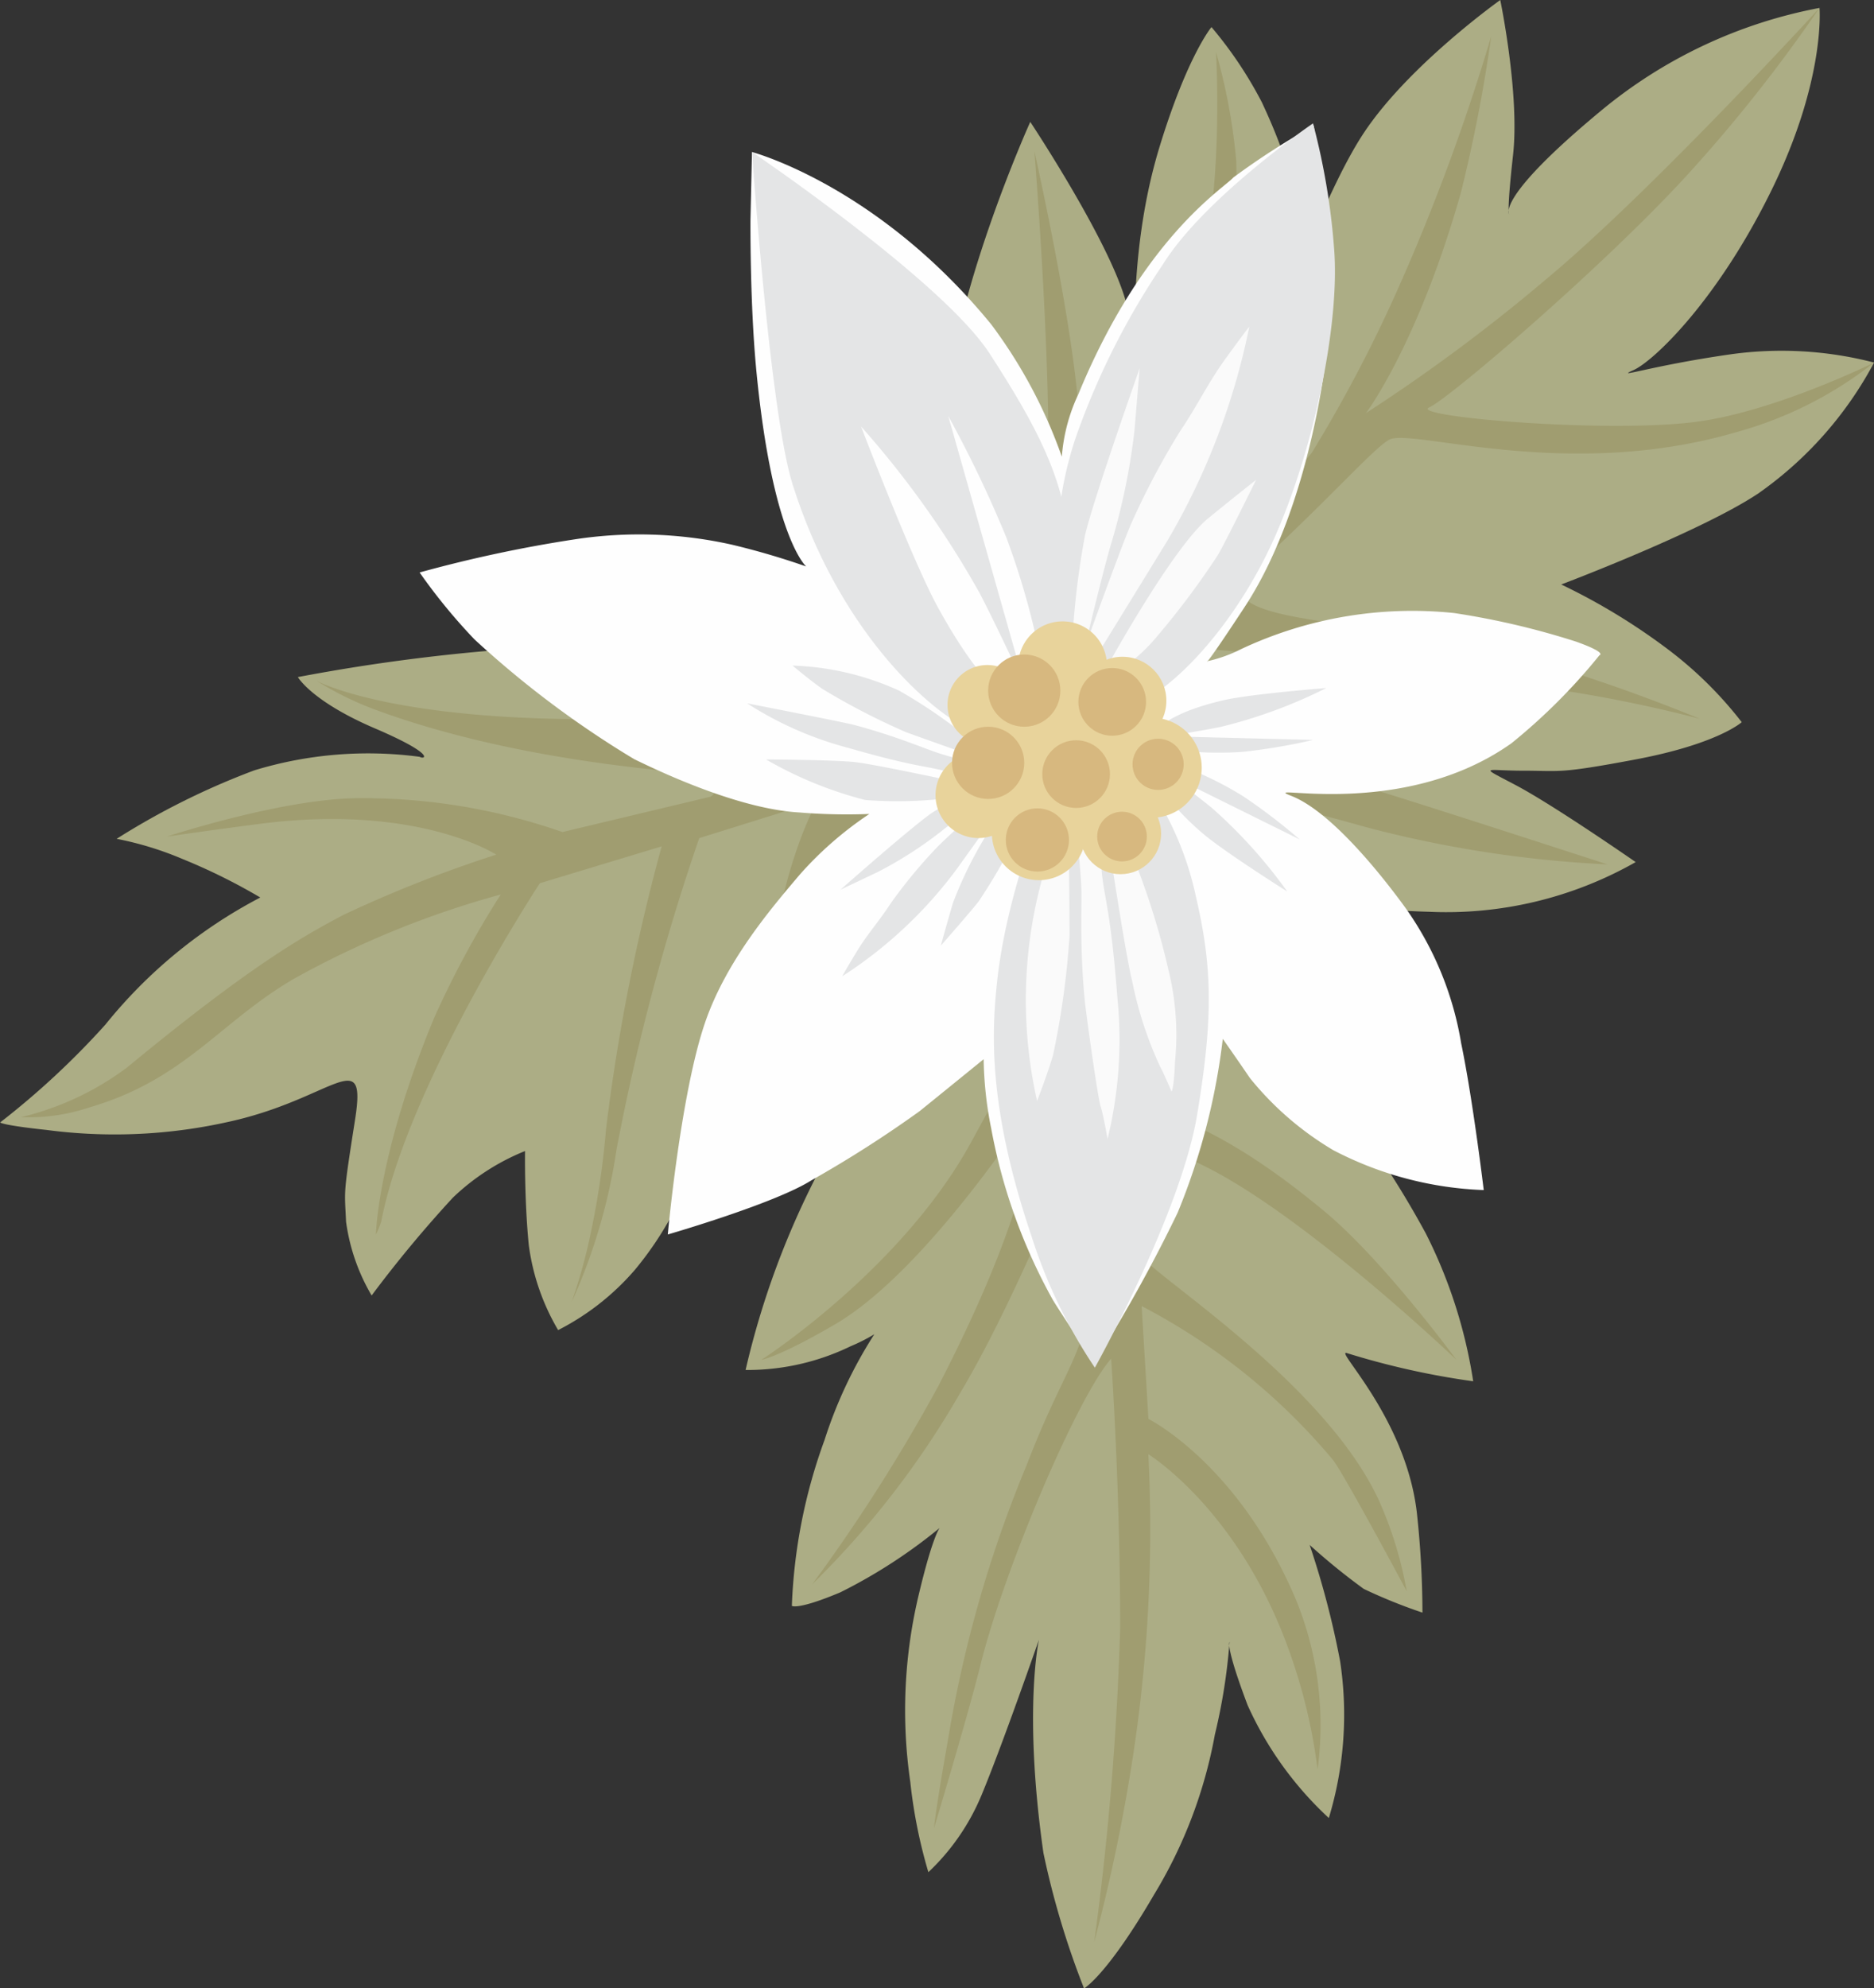
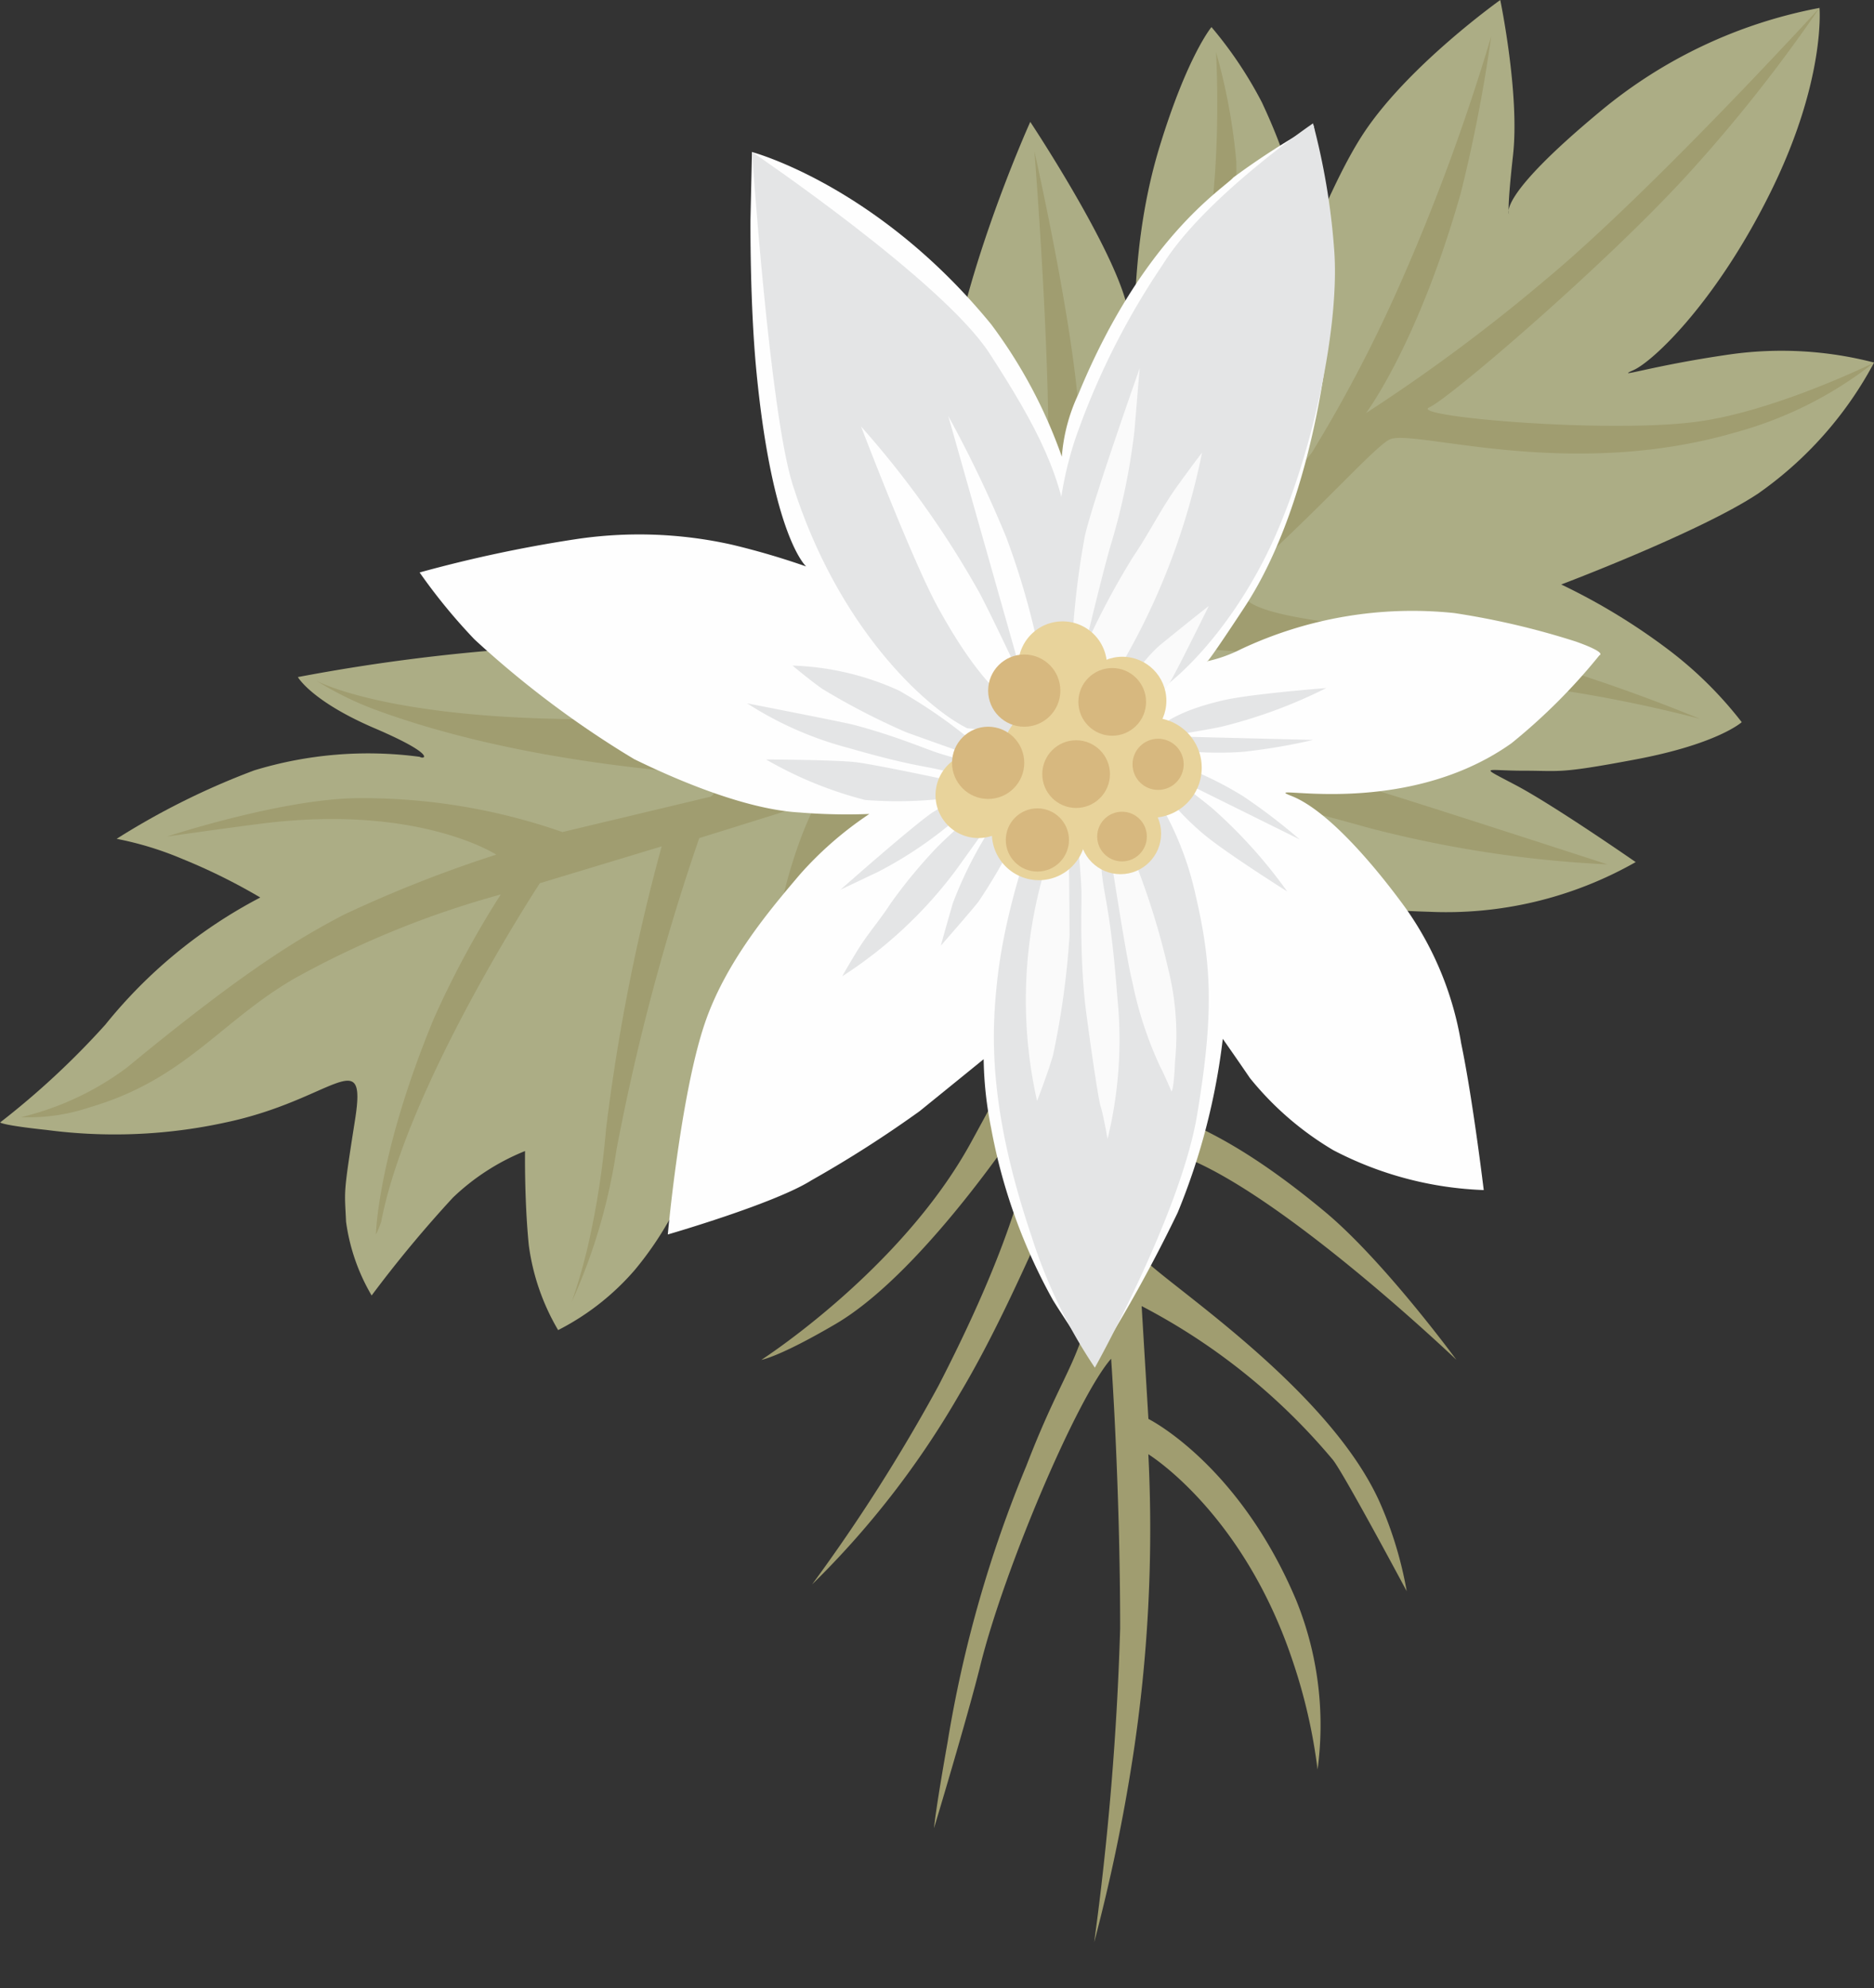
<svg xmlns="http://www.w3.org/2000/svg" width="113.992" height="120.899">
  <rect width="100%" height="100%" fill="#333333" stroke="none" />
  <g data-name="Group 6377" fill-rule="evenodd">
-     <path data-name="Path 8448" d="M62.988 58.805c-4.8.754-8.028 3.019-12.283 10.772A50.846 50.846 0 0 0 45.353 83.3a14.377 14.377 0 0 0 6.382-1.44 11.188 11.188 0 0 0 1.448-.732 27.218 27.218 0 0 0-3.027 6.427 32.832 32.832 0 0 0-1.989 10.087s.343.274 2.95-.823a31.948 31.948 0 0 0 6.038-3.912s-.412.481-1.235 3.912a30.243 30.243 0 0 0-.549 11.527 30.708 30.708 0 0 0 1.1 5.489 13.612 13.612 0 0 0 3.225-4.666c1.235-2.951 3.5-9.469 3.5-9.469s-.961 4.322.274 12.968a51.082 51.082 0 0 0 2.47 8.234s1.372-.754 4.254-5.694a28.522 28.522 0 0 0 3.705-9.743 35.173 35.173 0 0 0 .891-5.626s-.274.205 1.1 3.842a21.2 21.2 0 0 0 4.94 6.861 21.655 21.655 0 0 0 .686-9.538 52.824 52.824 0 0 0-1.852-7.067 39.073 39.073 0 0 0 3.293 2.675 32.243 32.243 0 0 0 3.568 1.441 56.926 56.926 0 0 0-.344-6.107c-.686-5.764-5.041-9.928-4.254-9.674a47.946 47.946 0 0 0 7.685 1.715 29.887 29.887 0 0 0-2.882-8.988C75.545 54.412 62.988 58.805 62.988 58.805Z" fill="#acad85" />
    <path data-name="Path 8449" d="M68.614 59.283c-4.8.755-5.306 2.446-9.56 10.2s-12.74 13.2-12.74 13.2 1.06-.157 4.505-2.174c5.626-3.293 12.031-13.311 12.031-13.311s.893 4.163-5.764 17.062a105.522 105.522 0 0 1-7.685 12.076 53.753 53.753 0 0 0 8.966-11.573c3.99-6.661 7.007-15.6 7.913-15.254.285.107.961 4.666.481 7.685-.911 5.724-1.882 5.587-4.323 11.916a75.3 75.3 0 0 0-4.8 16.833c-.753 4.232-.823 5.215-.823 5.215s2.045-6.776 2.814-9.88c1.44-5.832 5.9-16.33 7.959-18.663 0 0 .549 7.678.549 16.4a181.224 181.224 0 0 1-1.579 19.075 108.043 108.043 0 0 0 2.333-11.139 91.221 91.221 0 0 0 .961-18.527s5.764 3.523 8.783 12.58a33.3 33.3 0 0 1 1.51 6.587 20.179 20.179 0 0 0-1.3-10.292c-3.5-8.3-8.989-11.024-8.989-11.024l-.412-6.861a38.093 38.093 0 0 1 11.619 9.332c.616.727 4.505 8.005 4.505 8.005a23.421 23.421 0 0 0-1.647-5.42c-3.363-7.479-14.58-14.27-14.546-15.1.137-3.363-.695-6.9 1.852-6.153 5.991 1.747 17.36 12.6 17.36 12.6s-4.4-6.006-7.982-8.989c-8.988-7.478-10.865-4.813-11.024-8.371a30.68 30.68 0 0 0-.967-6.035Z" fill="#a09d70" />
    <path data-name="Path 8450" d="M57.499 25.662c.258-7.386 5.17-18.251 5.17-18.251s4.894 7.364 5.855 11.069-.183-2.379 2.012-9.56c1.692-5.532 3.156-7.273 3.156-7.273a24.625 24.625 0 0 1 3.065 4.574c2.155 4.6 2.424 7.228 2.15 9.424s1.758-4.121 4.072-7.594c2.745-4.117 8.279-8.05 8.279-8.05s1.19 5.718.778 9.423-.229 3.614-.229 3.614-.914-.916 5.535-6.268A29.311 29.311 0 0 1 110.676.482s.389 4.322-2.9 11.046-7.182 10.429-8.417 10.978 1.1-.274 5.9-.961a22.409 22.409 0 0 1 8.738.5 22.8 22.8 0 0 1-7.045 7.959c-3.494 2.33-11.985 5.535-11.985 5.535a38.017 38.017 0 0 1 6.45 3.912 23.753 23.753 0 0 1 4.529 4.459s-1.444 1.321-6.45 2.265c-4.734.891-4.529.686-6.861.686s-2.745-.344-.412.891 7.273 4.666 7.273 4.666a23.319 23.319 0 0 1-12.625 3.019c-5.5-.146-23.694-1.784-26.851-6.861s-2.933-11.159-2.521-22.914Z" fill="#acad85" />
    <path data-name="Path 8451" d="M56.474 44.257a42.871 42.871 0 0 0-23.534-4.918 115.04 115.04 0 0 0-14.821 1.83s.823 1.463 4.666 3.11 3.019 1.92 2.745 1.738a23.728 23.728 0 0 0-10.064.824 45.376 45.376 0 0 0-8.371 4.162 20.069 20.069 0 0 1 4.026 1.235 35.813 35.813 0 0 1 4.712 2.333 29.786 29.786 0 0 0-9.424 7.731 49.008 49.008 0 0 1-6.4 5.946s.093.166 2.836.458a31.621 31.621 0 0 0 10.887-.458c6.495-1.372 8.6-4.848 7.868-.182s-.641 4.208-.55 6.22a12.021 12.021 0 0 0 1.556 4.484 74.207 74.207 0 0 1 4.94-5.947 13.761 13.761 0 0 1 4.391-2.836s-.046 2.973.228 5.718a13.692 13.692 0 0 0 1.785 5.169 15.367 15.367 0 0 0 4.665-3.659 20.263 20.263 0 0 0 3.751-6.861c.823-2.561 4.209-5.58 4.391-2.836a7.943 7.943 0 0 0 .823 3.659s6.254-9.915 7.525-15.461a61.763 61.763 0 0 0 1.369-11.459Z" fill="#acad85" />
    <path data-name="Path 8452" d="M56.469 44.257c-9.332-4.666-13.142-.528-20.652-.528-12.306 0-16.56-2.333-16.56-2.333a19.7 19.7 0 0 0 3.523 1.739c9.285 3.432 19.668 3.8 19.943 3.981 1.339.876.5 1.326.5 1.326l-9.012 2.15a36.811 36.811 0 0 0-12.625-2.058c-4.624.091-11.435 2.333-11.435 2.333s3.073-.444 5.671-.777c9.606-1.234 14.364 1.875 14.364 1.875a77.314 77.314 0 0 0-9.287 3.66c-2.368 1.252-5.557 3-13.174 9.284a17.577 17.577 0 0 1-6.45 3.019 11.646 11.646 0 0 0 4.163-.594c5.81-1.693 7.932-5.193 12.442-7.822a56.565 56.565 0 0 1 12.58-5.124 57.782 57.782 0 0 0-4.072 7.548c-3.432 8.3-3.522 13.129-3.522 13.129a5.435 5.435 0 0 0 .321-.778c1.6-8.325 9.651-20.584 9.651-20.584l7.41-2.241a120.217 120.217 0 0 0-3.385 17.2 51.1 51.1 0 0 1-1.1 7.091 34.366 34.366 0 0 1-.985 3.408 34.667 34.667 0 0 0 2.723-9.263 136.539 136.539 0 0 1 5.032-18.937l7.181-2.241s-3.934 6.769-2.973 18.8a8.615 8.615 0 0 0 .823 3.659 39.2 39.2 0 0 1 .549-11.619c1.312-5.699 8.356-15.303 8.356-15.303Z" fill="#a09d70" />
    <path data-name="Path 8453" d="M63.743 29.711c.235-7.387-.823-20.516-.823-20.516s2.882 12.762 2.745 17.565c-.11 3.826 4.94-2.22 7.136-9.4 1.692-5.533 1.166-14.2 1.166-14.2a35.757 35.757 0 0 1 1.235 6.656c.137 7.341-1.852 14.614-2.126 16.81-.247 1.973-2.24 12.028 6.724.893a85.979 85.979 0 0 0 5.077-9.606A125.784 125.784 0 0 0 90.709 2.2a91.955 91.955 0 0 1-1.852 9.538c-2.607 9.194-5.764 13.379-5.764 13.379a106.772 106.772 0 0 0 10.909-8.1c6.45-5.352 16.674-16.536 16.674-16.536a92.484 92.484 0 0 1-8.166 10.292c-5.072 5.507-14.34 13.448-15.575 14s10.567 1.578 16.124.891c4.815-.594 10.933-3.614 10.933-3.614a23.639 23.639 0 0 1-8.394 4.232c-10.087 2.95-19.349-.137-21 .412-.779.259-3.842 3.773-8.3 7.822-3.783 3.433 6.339 3.057 14 4.8a105.236 105.236 0 0 1 13.106 4.391 84.144 84.144 0 0 0-11.322-2.128c-7.067-.823-17.016-2.126-19.349-2.126s1.51 5.832 10.224 8.371c2.534.738 14.821 4.734 14.821 4.734a70.519 70.519 0 0 1-14.684-2.264c-5.292-1.519-11.047-2.4-14.2-7.479s-5.357-6.655-5.151-13.104Z" fill="#a09d70" />
  </g>
  <g data-name="Group 6378" transform="translate(25.525 7.501)">
    <path data-name="Path 8454" d="M20.492 15.141c.98 10.018 3.019 11.8 3.019 11.8a46.165 46.165 0 0 0-4.529-1.327 25.864 25.864 0 0 0-9.56-.319 81.917 81.917 0 0 0-9.423 2.012 34.775 34.775 0 0 0 3.339 4.071 59.654 59.654 0 0 0 9.7 7.273c2.333 1.144 6.681 3.06 10.063 3.249a35.521 35.521 0 0 0 4.255.091 21.65 21.65 0 0 0-4.209 3.66c-1.784 2.1-4.529 5.306-5.81 9.1-1.478 4.378-2.241 12.808-2.241 12.808s6.5-1.875 8.737-3.293a70.766 70.766 0 0 0 6.587-4.209c1.921-1.555 3.889-3.155 3.889-3.155a22.745 22.745 0 0 0 .458 4.208 34.123 34.123 0 0 0 3.751 10.429c.565.929 2.515 3.842 2.515 3.842a91.588 91.588 0 0 0 5.077-9.149 39.988 39.988 0 0 0 2.745-10.567s.87 1.236 1.647 2.379a18.824 18.824 0 0 0 5.077 4.391 21.386 21.386 0 0 0 9.149 2.424s-.663-5.518-1.372-8.92a19.769 19.769 0 0 0-3.386-8.234c-1.829-2.515-4.711-5.946-6.953-6.815s6.633 1.6 13.4-3.2a35.91 35.91 0 0 0 5.352-5.352s.5-.137-1.417-.823a47.419 47.419 0 0 0-7.41-1.739 24.477 24.477 0 0 0-12.992 2.2 8.569 8.569 0 0 1-2.058.732s-.223.524 2.287-3.293c4.392-6.68 5.535-17.614 5.261-20.678s-1.052-8.6-1.052-8.6a46.382 46.382 0 0 0-4.894 3.156c-.549.641-5.489 3.614-9.424 13.174a10.8 10.8 0 0 0-1.006 3.8 30.033 30.033 0 0 0-4.3-8.051C27.839 3.753 20.217 1.743 20.217 1.743l-.091 4.071s-.046 5.118.366 9.327Z" fill="#fefefe" fill-rule="evenodd" />
    <path data-name="Path 8455" d="M40.162 37.326c-2.1 2.837-4.482 9.7-5.031 14.821-.317 2.962-.619 7.521 2.1 15.553a31.334 31.334 0 0 0 3.842 7.959s5.214-9.332 6.22-15.37.914-9.058-.091-13.357a19 19 0 0 0-3.751-7.867 3.6 3.6 0 0 0-3.289-1.739Z" fill="#e4e5e6" fill-rule="evenodd" />
    <path data-name="Path 8456" d="M33.301 36.777c-2.561-1.28-7.868-6.129-10.613-14.821-1.393-4.413-2.47-20.218-2.47-20.218s11.618 7.867 14.455 12.258 4.575 7.594 4.849 11.711-1.006 11.615-1.006 11.615Z" fill="#e4e5e6" fill-rule="evenodd" />
    <path data-name="Path 8457" d="M43.364 35.405c2.47-.915 6.314-4.939 8.692-10.337s3.935-12.992 3.568-17.474A41.767 41.767 0 0 0 54.343 0s-6.587 4.484-9.148 8.6a45.683 45.683 0 0 0-5.307 10.567 22.076 22.076 0 0 0-.641 11.527c.824 4.298 4.117 4.711 4.117 4.711Z" fill="#e4e5e6" fill-rule="evenodd" />
    <path data-name="Path 8458" d="M37.601 36.412c-1.144-.823-3.019-1.418-6.083-7-1.538-2.8-4.666-10.978-4.666-10.978a57.221 57.221 0 0 1 7.227 10.155c.995 1.906 2.745 5.672 2.745 5.672l-4.667-16.467a73.363 73.363 0 0 1 3.523 7.364 47.1 47.1 0 0 1 2.242 8.188 8.424 8.424 0 0 1-.321 3.066Z" fill="#fefefe" fill-rule="evenodd" />
-     <path data-name="Path 8459" d="M39.658 32.454a49.234 49.234 0 0 1 .821-7.429c.537-2.263 3.319-10.131 3.319-10.131l-.315 3.783a39.78 39.78 0 0 1-1.36 6.685c-.472 1.5-1.674 6.551-1.674 6.551s2.307-6.415 2.875-7.664a46.786 46.786 0 0 1 2.939-5.539c1.012-1.486 1.675-2.9 2.75-4.389s1.454-1.959 1.454-1.959a41.976 41.976 0 0 1-4.993 13.033c-.963 1.57-4.488 7.294-4.488 7.294l.938.154s3.929-7.111 6.046-8.832 2.908-2.33 2.908-2.33-1.96 3.984-2.338 4.592a49.224 49.224 0 0 1-3.666 4.9 10.679 10.679 0 0 1-3.161 2.6c-.855.268-2.055-1.319-2.055-1.319Z" fill="#fafafa" fill-rule="evenodd" />
+     <path data-name="Path 8459" d="M39.658 32.454a49.234 49.234 0 0 1 .821-7.429c.537-2.263 3.319-10.131 3.319-10.131l-.315 3.783a39.78 39.78 0 0 1-1.36 6.685c-.472 1.5-1.674 6.551-1.674 6.551a46.786 46.786 0 0 1 2.939-5.539c1.012-1.486 1.675-2.9 2.75-4.389s1.454-1.959 1.454-1.959a41.976 41.976 0 0 1-4.993 13.033c-.963 1.57-4.488 7.294-4.488 7.294l.938.154s3.929-7.111 6.046-8.832 2.908-2.33 2.908-2.33-1.96 3.984-2.338 4.592a49.224 49.224 0 0 1-3.666 4.9 10.679 10.679 0 0 1-3.161 2.6c-.855.268-2.055-1.319-2.055-1.319Z" fill="#fafafa" fill-rule="evenodd" />
    <path data-name="Path 8460" d="M38.725 43.31a27.925 27.925 0 0 0-1.167 16.129s.641-1.638.976-2.8a50.642 50.642 0 0 0 1-7.267c0-1.353-.047-5.568-.047-5.568l.524-.245s.19 1.78.237 2.864-.116 3.583.215 6.94c.088.875.787 5.873.955 6.386s.427 2.006.427 2.006a25.42 25.42 0 0 0 .6-8.576c-.406-5.3-.786-6-.953-7.655a6.768 6.768 0 0 0-.452-2.191l.809.1.168 1.022c.191 1.166.953 6.2 1.334 7.738a23.041 23.041 0 0 0 1.692 5.159c.244.448.692 1.515.692 1.515s.144-.082.215-1.822a16.471 16.471 0 0 0-.405-5.588 45.467 45.467 0 0 0-1.883-6.181l-1.025-2.293Z" fill="#fafafa" fill-rule="evenodd" />
    <path data-name="Path 8461" d="M44.245 37.334c.636-.51 1.314-1.481 4.642-2.255 1.669-.389 6.262-.744 6.262-.744a30.143 30.143 0 0 1-6.4 2.357c-1.125.235-3.3.575-3.3.575l8.9.222a35.589 35.589 0 0 1-4.282.725 21.134 21.134 0 0 1-4.41-.156 3.668 3.668 0 0 1-1.412-.724Z" fill="#e4e5e6" fill-rule="evenodd" />
    <path data-name="Path 8462" d="M35.644 39.634a30.182 30.182 0 0 0-4.489 2.294c-1.294.9-5.559 4.671-5.559 4.671l2.313-1.1a24.431 24.431 0 0 0 3.881-2.5c.828-.677 3.715-2.689 3.715-2.689s-3.467 3.1-4.112 3.791a30.749 30.749 0 0 0-2.75 3.342c-.681 1.055-1.407 1.848-2.072 2.945s-.865 1.473-.865 1.473a26.5 26.5 0 0 0 6.965-6.519c.747-1.039 3.464-4.836 3.464-4.836l-1.211 2.052a24.855 24.855 0 0 0-2.488 4.856c-.547 1.884-.729 2.58-.729 2.58s2.019-2.3 2.307-2.7a33.563 33.563 0 0 0 2.156-3.705 7.818 7.818 0 0 0 .834-2.819c-.047-.66-1.36-1.136-1.36-1.136Z" fill="#e4e5e6" fill-rule="evenodd" />
    <path data-name="Path 8463" d="M34.225 38.09a30.538 30.538 0 0 0-5.064-3.6 16.844 16.844 0 0 0-6.479-1.521s1.042.876 1.815 1.417a42.365 42.365 0 0 0 5.082 2.629c.991.363 4.1 1.461 4.1 1.461l.05.423s-1.354-.349-2.162-.607-2.6-1.041-5.144-1.717c-.664-.173-6.5-1.31-6.5-1.31a21.362 21.362 0 0 0 6.145 2.707c3.991 1.145 4.594 1.073 5.853 1.4a5.631 5.631 0 0 0 1.721.28l-.278.523-.792-.16c-.906-.182-4.788-1.015-6.008-1.167s-5.489-.17-5.489-.17a23.757 23.757 0 0 0 6.033 2.464 25.887 25.887 0 0 0 6.393-.31Z" fill="#e4e5e6" fill-rule="evenodd" />
    <path data-name="Path 8464" d="M44.525 38.972c.324.748.472 1.922 3.057 4.157 1.294 1.122 5.192 3.575 5.192 3.575a30.064 30.064 0 0 0-4.566-5.066c-.886-.732-2.656-2.049-2.656-2.049l7.98 3.95a35.5 35.5 0 0 0-3.453-2.635 21.114 21.114 0 0 0-3.973-1.917 3.669 3.669 0 0 0-1.581-.015Z" fill="#e4e5e6" fill-rule="evenodd" />
-     <path data-name="Path 8465" d="M36.961 35.359a2.425 2.425 0 1 1-2.424-2.424 2.424 2.424 0 0 1 2.424 2.424Z" fill="#e8d39b" fill-rule="evenodd" />
    <path data-name="Path 8466" d="M41.81 32.981a2.7 2.7 0 1 1-2.7-2.7 2.7 2.7 0 0 1 2.7 2.7Z" fill="#e8d39b" fill-rule="evenodd" />
    <circle data-name="Ellipse 52" cx="2.676" cy="2.676" r="2.676" transform="translate(40.071 32.432)" fill="#e8d39b" />
    <path data-name="Path 8467" d="M47.573 39.18a3.042 3.042 0 1 1-3.042-3.043 3.042 3.042 0 0 1 3.042 3.043Z" fill="#e8d39b" fill-rule="evenodd" />
    <path data-name="Path 8468" d="M43.182 38.881a3.934 3.934 0 1 1-3.934-3.934 3.933 3.933 0 0 1 3.934 3.934Z" fill="#e8d39b" fill-rule="evenodd" />
    <circle data-name="Ellipse 53" cx="2.47" cy="2.47" r="2.47" transform="translate(40.163 40.712)" fill="#e8d39b" />
    <path data-name="Path 8469" d="M40.526 43.158a2.859 2.859 0 1 1-2.86-2.859 2.861 2.861 0 0 1 2.86 2.859Z" fill="#e8d39b" fill-rule="evenodd" />
    <path data-name="Path 8470" d="M36.595 40.849a2.607 2.607 0 1 1-2.607-2.607 2.608 2.608 0 0 1 2.607 2.607Z" fill="#e8d39b" fill-rule="evenodd" />
    <circle data-name="Ellipse 54" cx="1.921" cy="1.921" r="1.921" transform="translate(35.656 41.65)" fill="#d7b87f" />
    <circle data-name="Ellipse 55" cx="2.196" cy="2.196" r="2.196" transform="translate(32.386 36.686)" fill="#d7b87f" />
    <circle data-name="Ellipse 56" cx="2.196" cy="2.196" r="2.196" transform="translate(34.582 32.295)" fill="#d7b87f" />
    <circle data-name="Ellipse 57" cx="1.51" cy="1.51" r="1.51" transform="translate(41.215 41.855)" fill="#d7b87f" />
    <circle data-name="Ellipse 58" cx="2.058" cy="2.058" r="2.058" transform="translate(37.875 37.51)" fill="#d7b87f" />
    <circle data-name="Ellipse 59" cx="1.556" cy="1.556" r="1.556" transform="translate(43.365 37.417)" fill="#d7b87f" />
    <circle data-name="Ellipse 60" cx="2.058" cy="2.058" r="2.058" transform="translate(40.071 33.118)" fill="#d7b87f" />
  </g>
</svg>